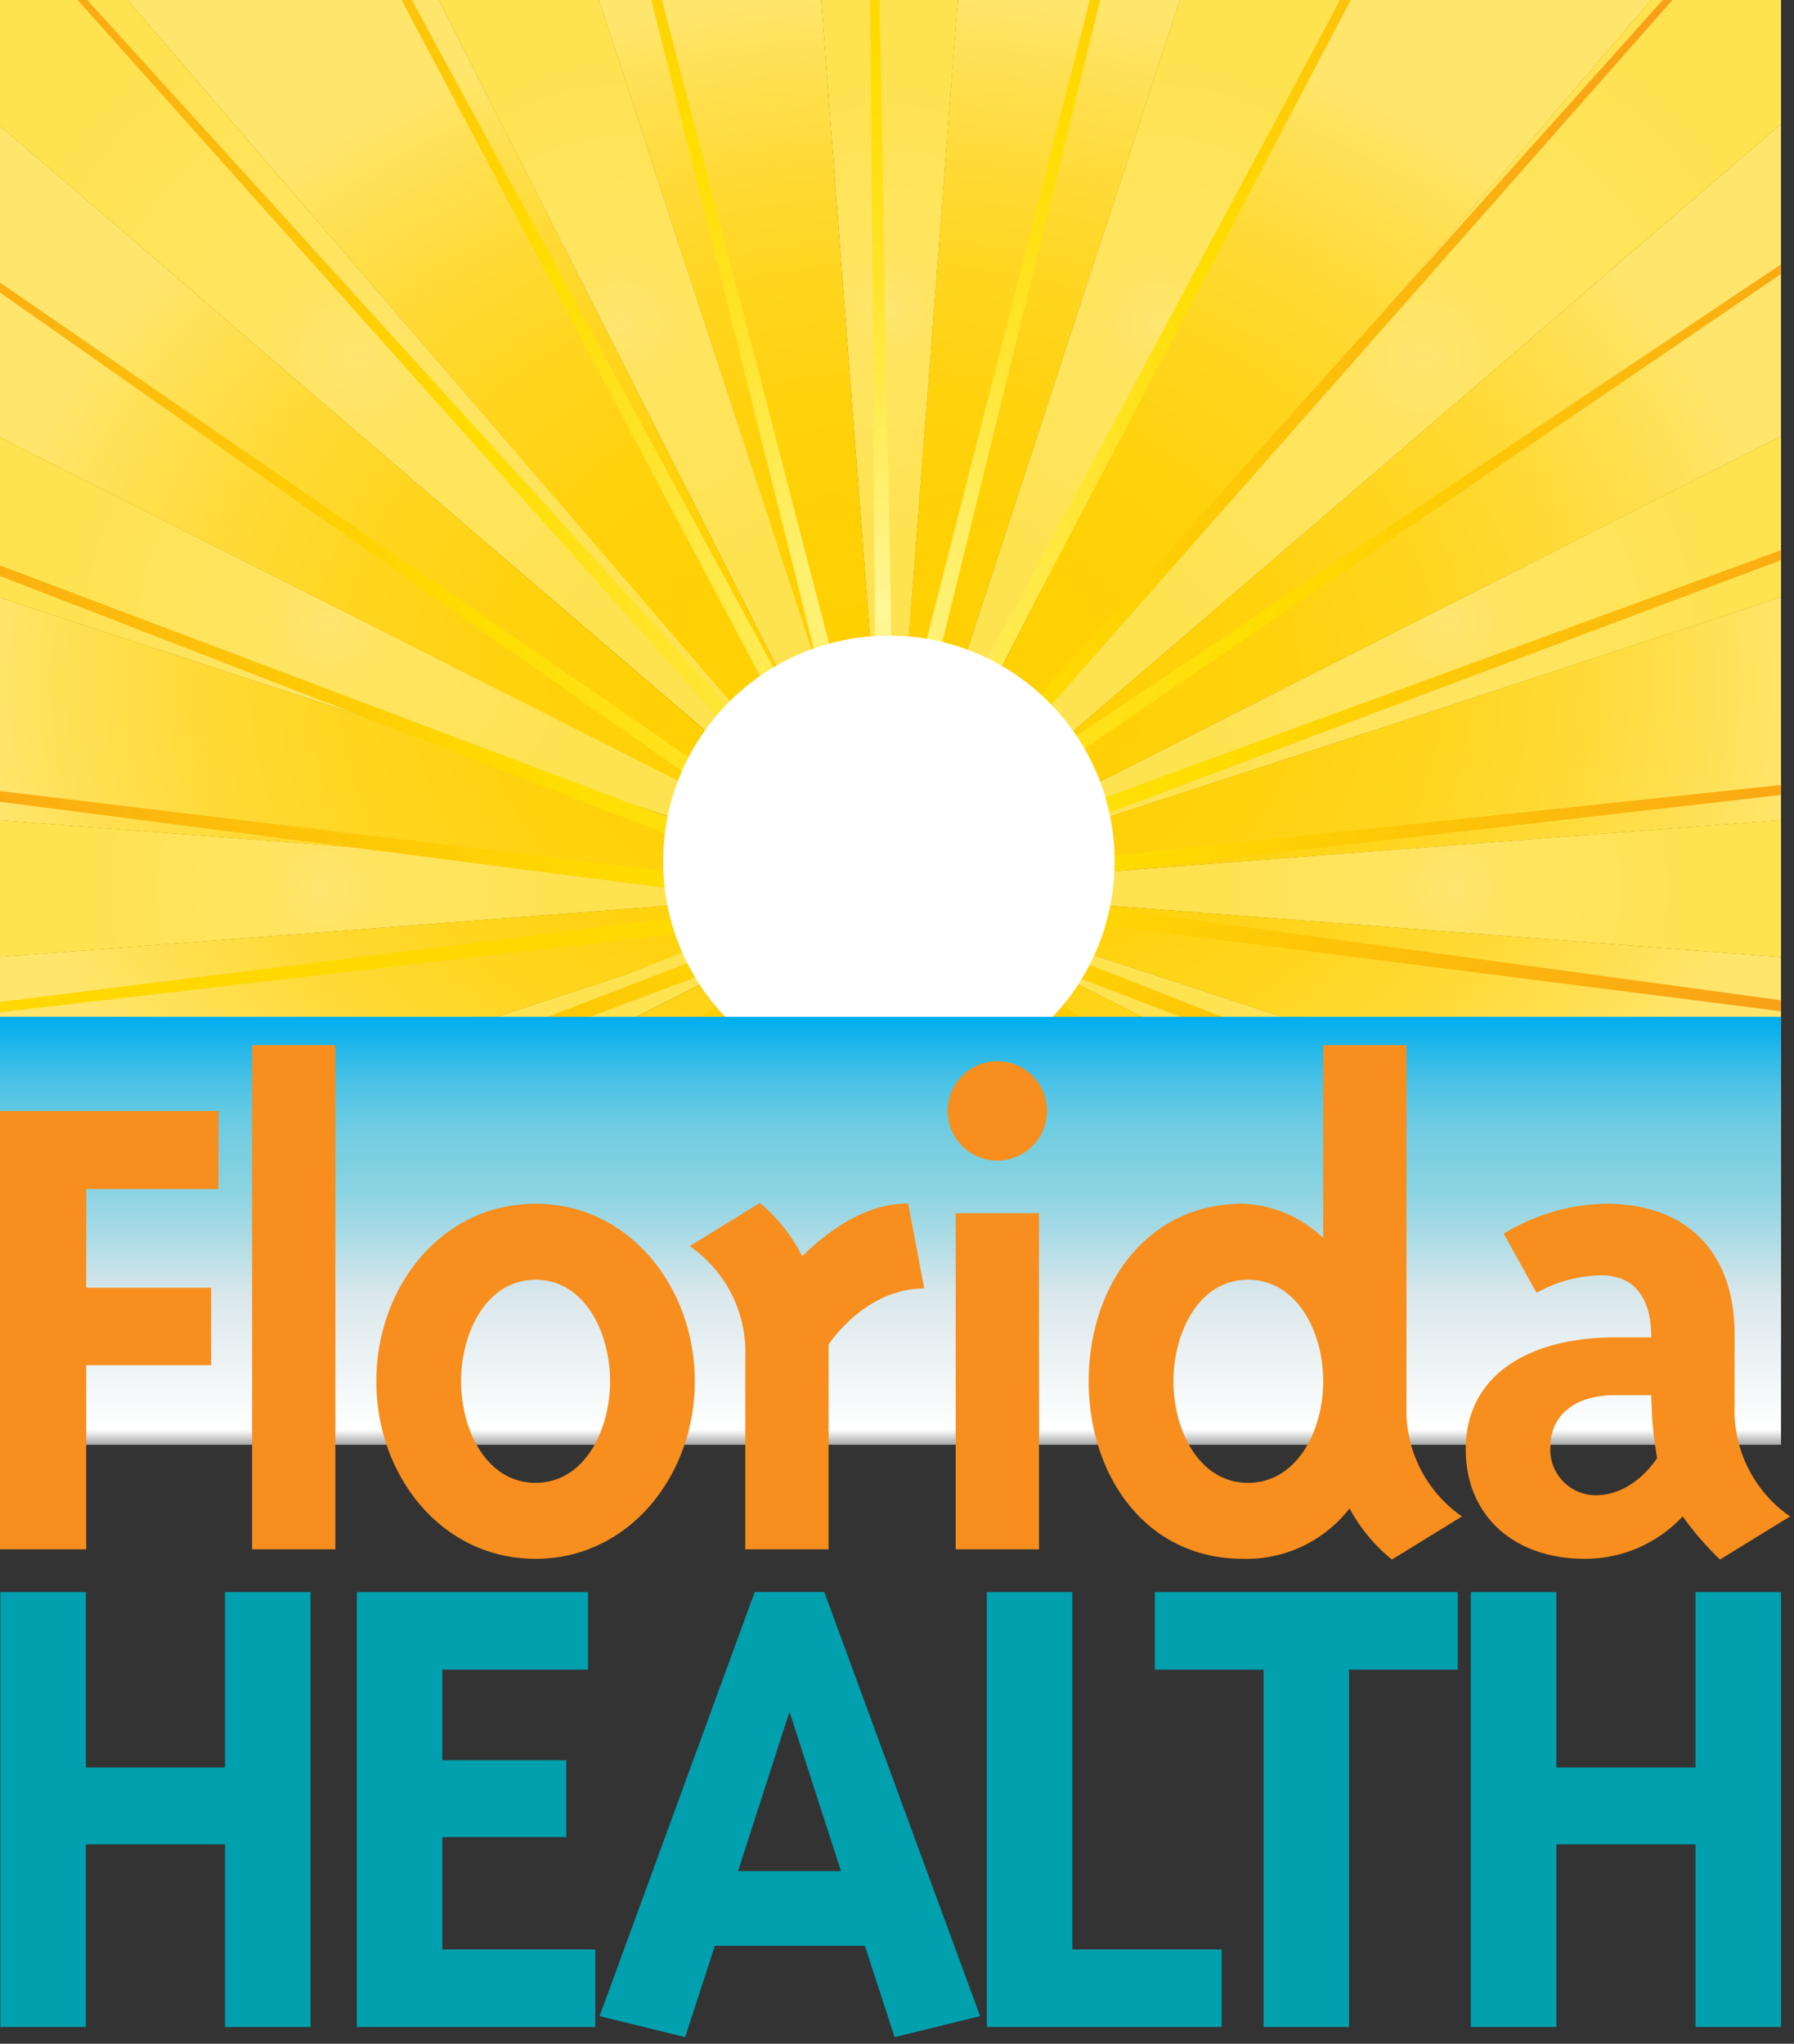
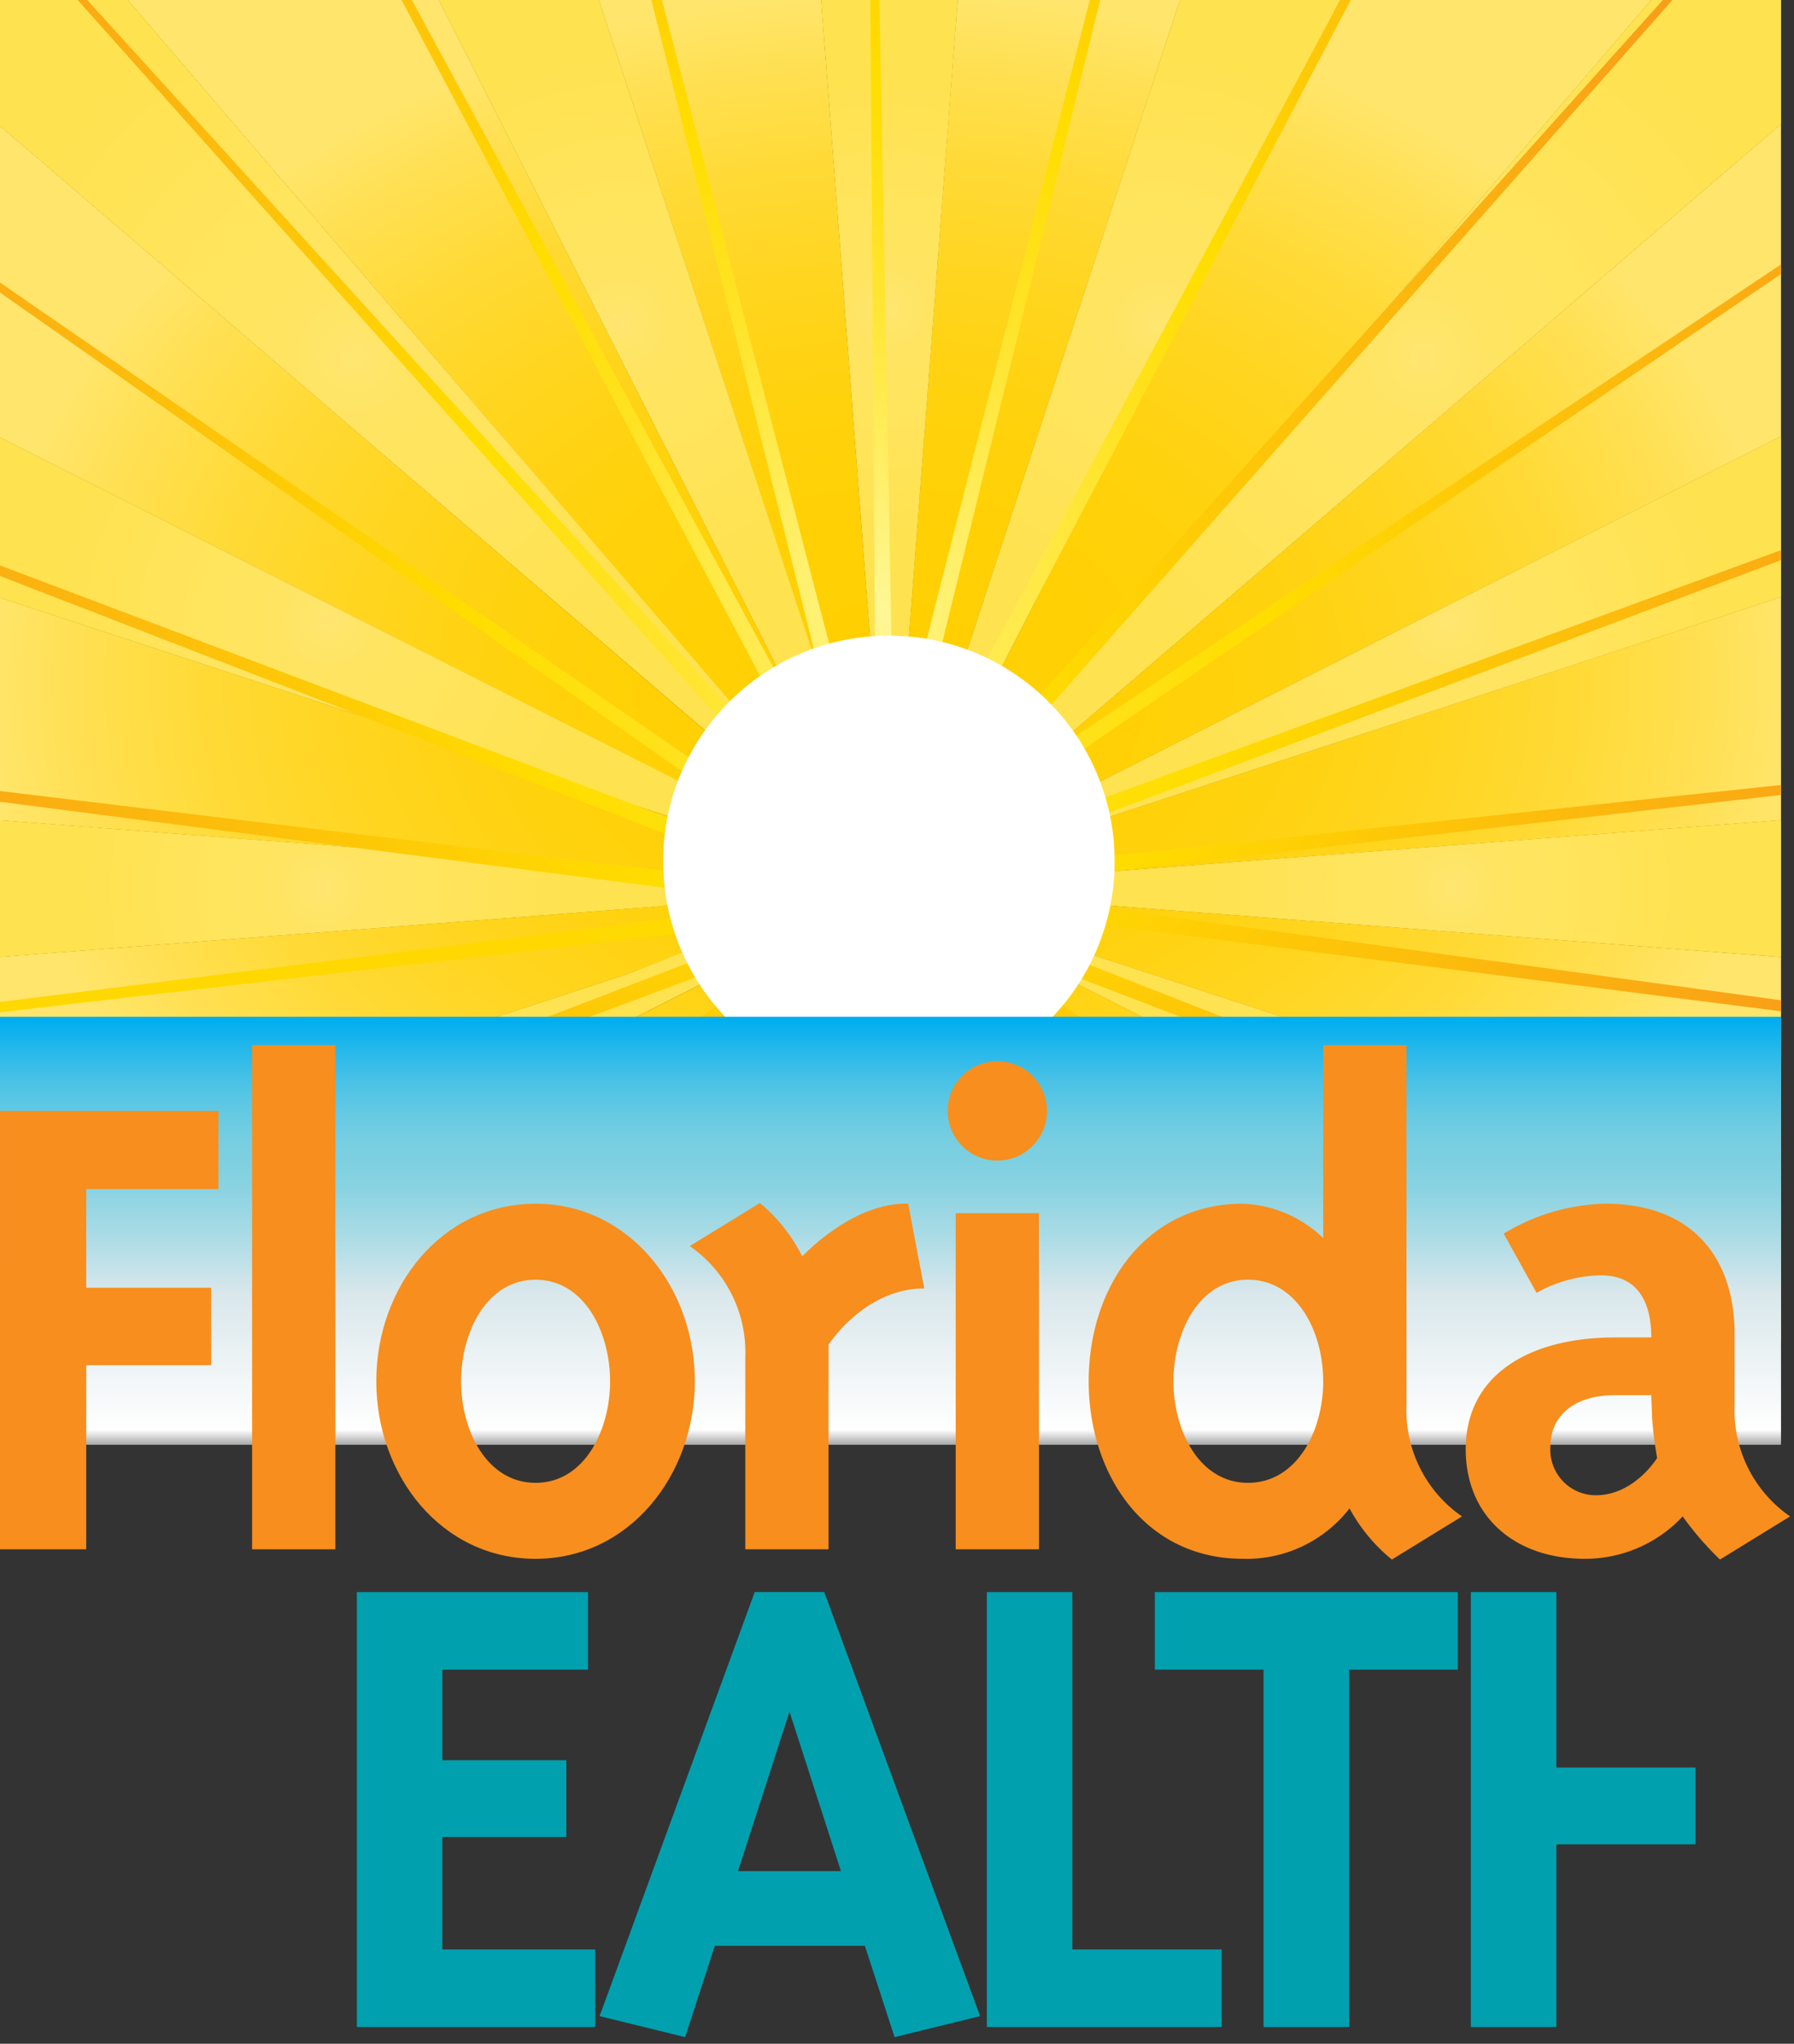
<svg xmlns="http://www.w3.org/2000/svg" xmlns:xlink="http://www.w3.org/1999/xlink" id="logo" width="151" height="172" viewBox="0 0 151 172">
  <rect x="0" y="0" width="151" height="172" fill="#333333" stroke="none" />
  <defs>
    <style>.cls-1{fill:url(#radial-gradient);}.cls-2{fill:url(#radial-gradient-2);}.cls-3{fill:url(#radial-gradient-3);}.cls-4{fill:url(#radial-gradient-4);}.cls-5{fill:url(#radial-gradient-5);}.cls-6{fill:url(#radial-gradient-6);}.cls-7{fill:url(#radial-gradient-7);}.cls-8{fill:url(#radial-gradient-8);}.cls-9{fill:url(#radial-gradient-9);}.cls-10{fill:url(#radial-gradient-10);}.cls-11{fill:url(#radial-gradient-11);}.cls-12{fill:url(#radial-gradient-12);}.cls-13{fill:url(#radial-gradient-13);}.cls-14{fill:url(#radial-gradient-14);}.cls-15{fill:url(#radial-gradient-15);}.cls-16{fill:url(#radial-gradient-16);}.cls-17{fill:url(#radial-gradient-17);}.cls-18{fill:url(#radial-gradient-18);}.cls-19{fill:url(#radial-gradient-19);}.cls-20{fill:url(#radial-gradient-20);}.cls-21{fill:url(#radial-gradient-21);}.cls-22{fill:url(#radial-gradient-22);}.cls-23{fill:url(#radial-gradient-23);}.cls-24{fill:url(#radial-gradient-24);}.cls-25{fill:url(#radial-gradient-25);}.cls-26{fill:url(#radial-gradient-26);}.cls-27{fill:url(#radial-gradient-27);}.cls-28{fill:url(#radial-gradient-28);}.cls-29{fill:url(#radial-gradient-29);}.cls-30{fill:url(#radial-gradient-30);}.cls-31{fill:url(#radial-gradient-31);}.cls-32{fill:url(#radial-gradient-32);}.cls-33{fill:url(#radial-gradient-33);}.cls-34{fill:url(#radial-gradient-34);}.cls-35{fill:url(#radial-gradient-35);}.cls-36{fill:url(#radial-gradient-36);}.cls-37{fill:url(#radial-gradient-37);}.cls-38{fill:url(#radial-gradient-38);}.cls-39{fill:url(#radial-gradient-39);}.cls-40{fill:url(#radial-gradient-40);}.cls-41{fill:url(#radial-gradient-41);}.cls-42{fill:none;}.cls-43{fill:url(#radial-gradient-42);}.cls-44{fill:url(#radial-gradient-43);}.cls-45{fill:url(#radial-gradient-44);}.cls-46{fill:url(#radial-gradient-45);}.cls-47{fill:url(#radial-gradient-46);}.cls-48{fill:url(#radial-gradient-47);}.cls-49{fill:url(#radial-gradient-48);}.cls-50{fill:url(#radial-gradient-49);}.cls-51{fill:url(#radial-gradient-50);}.cls-52{fill:url(#radial-gradient-51);}.cls-53{fill:url(#radial-gradient-52);}.cls-54{fill:url(#radial-gradient-53);}.cls-55{fill:url(#radial-gradient-54);}.cls-56{fill:url(#radial-gradient-55);}.cls-57{fill:url(#radial-gradient-56);}.cls-58{fill:url(#radial-gradient-57);}.cls-59{fill:url(#radial-gradient-58);}.cls-60{fill:url(#radial-gradient-59);}.cls-61{fill:url(#radial-gradient-60);}.cls-62{fill:url(#radial-gradient-61);}.cls-63{fill:url(#radial-gradient-62);}.cls-64{fill:url(#radial-gradient-63);}.cls-65{fill:url(#radial-gradient-64);}.cls-66{fill:url(#radial-gradient-65);}.cls-67{fill:url(#radial-gradient-66);}.cls-68{fill:url(#radial-gradient-67);}.cls-69{fill:#fff;}.cls-70{fill:url(#linear-gradient);}.cls-71{fill:#f78e1e;}.cls-72{fill:#00a0af;}</style>
    <radialGradient id="radial-gradient" cx="29.96" cy="30.628" r="30.9" gradientTransform="translate(1.024 0.051) scale(2.467 1.875)" gradientUnits="userSpaceOnUse">
      <stop offset="0" stop-color="#ffcf01" />
      <stop offset="0.239" stop-color="#ffd004" />
      <stop offset="0.426" stop-color="#ffd20e" />
      <stop offset="0.595" stop-color="#ffd51f" />
      <stop offset="0.755" stop-color="#ffda36" />
      <stop offset="0.905" stop-color="#ffe054" />
      <stop offset="1" stop-color="#ffe56b" />
    </radialGradient>
    <radialGradient id="radial-gradient-2" cx="73.982" cy="74.817" r="86.78" gradientUnits="userSpaceOnUse">
      <stop offset="0" stop-color="#fff797" />
      <stop offset="0.019" stop-color="#fff381" />
      <stop offset="0.071" stop-color="#ffea4a" />
      <stop offset="0.116" stop-color="#ffe322" />
      <stop offset="0.151" stop-color="#ffdf09" />
      <stop offset="0.173" stop-color="#fd0" />
      <stop offset="0.336" stop-color="#ffd800" />
      <stop offset="0.761" stop-color="#ffcf01" />
      <stop offset="1" stop-color="#fd0" />
    </radialGradient>
    <radialGradient id="radial-gradient-3" cx="29.765" cy="30.603" r="30.959" gradientTransform="translate(1.024 0.051) scale(2.467 1.875)" gradientUnits="userSpaceOnUse">
      <stop offset="0" stop-color="#ffcf01" />
      <stop offset="0.001" stop-color="#ffcf01" />
      <stop offset="0.464" stop-color="#ffda00" />
      <stop offset="1" stop-color="#fd0" />
    </radialGradient>
    <radialGradient id="radial-gradient-4" cx="73.979" cy="74.782" r="86.75" xlink:href="#radial-gradient-2" />
    <radialGradient id="radial-gradient-5" cx="74.997" cy="74.937" fx="164.478" fy="41.836" r="95.406" gradientTransform="translate(0 -29.975) scale(1 1.4)" gradientUnits="userSpaceOnUse">
      <stop offset="0" stop-color="#fff797" />
      <stop offset="0.077" stop-color="#fff381" />
      <stop offset="0.286" stop-color="#ffea4a" />
      <stop offset="0.466" stop-color="#ffe322" />
      <stop offset="0.609" stop-color="#ffdf09" />
      <stop offset="0.695" stop-color="#fd0" />
      <stop offset="1" stop-color="#fd0" />
    </radialGradient>
    <radialGradient id="radial-gradient-6" cx="29.967" cy="30.629" r="30.895" xlink:href="#radial-gradient-3" />
    <radialGradient id="radial-gradient-7" cx="29.967" cy="30.627" r="30.899" xlink:href="#radial-gradient-3" />
    <radialGradient id="radial-gradient-8" cx="29.967" cy="30.628" r="30.896" xlink:href="#radial-gradient-3" />
    <radialGradient id="radial-gradient-9" cx="29.967" cy="30.627" r="30.897" xlink:href="#radial-gradient-3" />
    <radialGradient id="radial-gradient-10" cx="29.967" cy="30.626" r="30.898" xlink:href="#radial-gradient-3" />
    <radialGradient id="radial-gradient-11" cx="29.967" cy="30.628" r="30.895" xlink:href="#radial-gradient-3" />
    <radialGradient id="radial-gradient-12" cx="29.966" cy="30.627" r="30.898" xlink:href="#radial-gradient-3" />
    <radialGradient id="radial-gradient-13" cx="29.967" cy="30.628" r="30.896" xlink:href="#radial-gradient-3" />
    <radialGradient id="radial-gradient-14" cx="29.967" cy="30.628" r="30.896" xlink:href="#radial-gradient-3" />
    <radialGradient id="radial-gradient-15" cx="29.967" cy="30.627" r="30.898" xlink:href="#radial-gradient-3" />
    <radialGradient id="radial-gradient-16" cx="29.967" cy="30.628" r="30.897" xlink:href="#radial-gradient-3" />
    <radialGradient id="radial-gradient-17" cx="29.967" cy="30.628" r="30.896" xlink:href="#radial-gradient-3" />
    <radialGradient id="radial-gradient-18" cx="29.967" cy="30.629" r="30.895" xlink:href="#radial-gradient-3" />
    <radialGradient id="radial-gradient-19" cx="29.967" cy="30.627" r="30.898" xlink:href="#radial-gradient-3" />
    <radialGradient id="radial-gradient-20" cx="29.967" cy="30.627" r="30.897" xlink:href="#radial-gradient-3" />
    <radialGradient id="radial-gradient-21" cx="29.967" cy="30.628" r="30.897" xlink:href="#radial-gradient-3" />
    <radialGradient id="radial-gradient-22" cx="29.967" cy="30.627" r="30.898" xlink:href="#radial-gradient-3" />
    <radialGradient id="radial-gradient-23" cx="73.994" cy="74.796" r="86.714" xlink:href="#radial-gradient-2" />
    <radialGradient id="radial-gradient-24" cx="29.92" cy="30.138" r="31.341" xlink:href="#radial-gradient-3" />
    <radialGradient id="radial-gradient-25" cx="27.183" cy="74.781" r="20.981" gradientUnits="userSpaceOnUse">
      <stop offset="0" stop-color="#ffe672" />
      <stop offset="0.072" stop-color="#ffe569" />
      <stop offset="0.207" stop-color="#ffe461" />
      <stop offset="0.411" stop-color="#ffe45e" />
      <stop offset="1" stop-color="#ffe24f" />
    </radialGradient>
    <radialGradient id="radial-gradient-26" cx="52.21" cy="27.204" r="23.495" xlink:href="#radial-gradient-25" />
    <radialGradient id="radial-gradient-27" cx="122.365" cy="74.78" r="21.132" xlink:href="#radial-gradient-25" />
    <radialGradient id="radial-gradient-28" cx="74.863" cy="103.864" r="9.24" xlink:href="#radial-gradient-25" />
    <radialGradient id="radial-gradient-29" cx="74.863" cy="25.939" r="20.035" xlink:href="#radial-gradient-25" />
    <radialGradient id="radial-gradient-30" cx="88.014" cy="103.077" r="11.076" xlink:href="#radial-gradient-25" />
    <radialGradient id="radial-gradient-31" cx="97.535" cy="27.233" r="23.501" xlink:href="#radial-gradient-25" />
    <radialGradient id="radial-gradient-32" cx="27.654" cy="52.285" r="23.932" xlink:href="#radial-gradient-25" />
    <radialGradient id="radial-gradient-33" cx="44.943" cy="101.314" r="17.087" xlink:href="#radial-gradient-25" />
    <radialGradient id="radial-gradient-34" cx="29.845" cy="29.916" r="31.752" xlink:href="#radial-gradient-25" />
    <radialGradient id="radial-gradient-35" cx="121.968" cy="52.333" r="24.019" xlink:href="#radial-gradient-25" />
    <radialGradient id="radial-gradient-36" cx="28.561" cy="96.912" r="24.616" xlink:href="#radial-gradient-25" />
    <radialGradient id="radial-gradient-37" cx="61.692" cy="103.158" r="11.02" xlink:href="#radial-gradient-25" />
    <radialGradient id="radial-gradient-38" cx="121.035" cy="97.004" r="24.675" xlink:href="#radial-gradient-25" />
    <radialGradient id="radial-gradient-39" cx="119.809" cy="29.959" r="31.811" xlink:href="#radial-gradient-25" />
    <radialGradient id="radial-gradient-40" cx="104.682" cy="101.199" r="17.195" xlink:href="#radial-gradient-25" />
    <radialGradient id="radial-gradient-41" cx="104.683" cy="101.203" r="17.188" xlink:href="#radial-gradient-25" />
    <radialGradient id="radial-gradient-42" cx="74.75" cy="43.47" r="111.569" gradientTransform="translate(1.756 -0.268) scale(1.099 1.062)" gradientUnits="userSpaceOnUse">
      <stop offset="0" stop-color="#fff797" />
      <stop offset="0.021" stop-color="#fff58c" />
      <stop offset="0.141" stop-color="#ffeb50" />
      <stop offset="0.242" stop-color="#ffe325" />
      <stop offset="0.321" stop-color="#ffdf0a" />
      <stop offset="0.368" stop-color="#fd0" />
      <stop offset="0.462" stop-color="#fecf05" />
      <stop offset="0.821" stop-color="#f9a017" />
      <stop offset="1" stop-color="#f78e1e" />
    </radialGradient>
    <radialGradient id="radial-gradient-43" cx="72.502" cy="44.002" r="109.6" gradientTransform="translate(-20.341 -5.792) scale(1.116 1.093)" xlink:href="#radial-gradient-42" />
    <radialGradient id="radial-gradient-44" cx="73.981" cy="47.009" r="98.139" gradientTransform="translate(-14.158 -34.605) scale(1.158 1.275)" xlink:href="#radial-gradient-42" />
    <radialGradient id="radial-gradient-45" cx="75.557" cy="42.429" r="110.311" gradientTransform="translate(1.96 -9.218) scale(1.119 1.149)" xlink:href="#radial-gradient-42" />
    <radialGradient id="radial-gradient-46" cx="73.45" cy="43.343" r="107.467" gradientTransform="translate(-17.142 -18.771) scale(1.114 1.143)" xlink:href="#radial-gradient-42" />
    <radialGradient id="radial-gradient-47" cx="72.447" cy="42.084" r="110.304" gradientTransform="translate(-19.35 -18.029) scale(1.112 1.207)" xlink:href="#radial-gradient-42" />
    <radialGradient id="radial-gradient-48" cx="74.061" cy="40.548" r="110.314" gradientTransform="translate(-14.75 -31.274) scale(1.244 1.248)" xlink:href="#radial-gradient-42" />
    <radialGradient id="radial-gradient-49" cx="74.49" cy="43.723" r="110.299" gradientTransform="translate(-2.825 1.771) scale(1.115 1.092)" xlink:href="#radial-gradient-42" />
    <radialGradient id="radial-gradient-50" cx="74.557" cy="43.704" r="110.301" gradientTransform="translate(-8.043 2.413) scale(1.15 1.111)" xlink:href="#radial-gradient-42" />
    <radialGradient id="radial-gradient-51" cx="74.893" cy="40.913" r="110.301" gradientTransform="translate(-11.034 -25.109) scale(1.228 1.199)" xlink:href="#radial-gradient-42" />
    <radialGradient id="radial-gradient-52" cx="75.679" cy="41.405" r="110.292" gradientTransform="translate(-0.591 -13.821) scale(1.121 1.111)" xlink:href="#radial-gradient-42" />
    <radialGradient id="radial-gradient-53" cx="72.534" cy="43.417" r="110.298" gradientTransform="translate(-16.921 -0.863) scale(1.098 1.074)" xlink:href="#radial-gradient-42" />
    <radialGradient id="radial-gradient-54" cx="73.812" cy="43.501" r="110.324" gradientTransform="translate(-13.656 2.776) scale(1.133 1.116)" xlink:href="#radial-gradient-42" />
    <radialGradient id="radial-gradient-55" cx="73.709" cy="44.503" r="103.513" gradientTransform="translate(-0.104 -34.777) scale(1 1.272)" xlink:href="#radial-gradient-42" />
    <radialGradient id="radial-gradient-56" cx="74.241" cy="43.745" r="111.472" gradientTransform="translate(-0.104 2.307) scale(1 1.123)" xlink:href="#radial-gradient-42" />
    <radialGradient id="radial-gradient-57" cx="73.324" cy="40.682" r="110.294" gradientTransform="translate(-16.537 -27.093) scale(1.16 1.216)" xlink:href="#radial-gradient-42" />
    <radialGradient id="radial-gradient-58" cx="73.241" cy="43.485" r="110.947" gradientTransform="translate(-14.605 2.169) scale(1.115 1.104)" xlink:href="#radial-gradient-42" />
    <radialGradient id="radial-gradient-59" cx="75.706" cy="43.377" r="110.305" gradientTransform="translate(1.487 -5.023) scale(1.109 1.118)" xlink:href="#radial-gradient-42" />
    <radialGradient id="radial-gradient-60" cx="75.815" cy="37.261" r="117.524" gradientTransform="translate(-5.699 -17.615) scale(1.175 1.141)" xlink:href="#radial-gradient-42" />
    <radialGradient id="radial-gradient-61" cx="75.025" cy="43.439" r="110.301" gradientTransform="translate(0.529 1.41) scale(1.089 1.071)" xlink:href="#radial-gradient-42" />
    <radialGradient id="radial-gradient-62" cx="1248.004" cy="-1700.389" r="5396.884" gradientTransform="translate(1.857 -8.586) scale(1.111 1.101)" xlink:href="#radial-gradient-42" />
    <radialGradient id="radial-gradient-63" cx="72.358" cy="43.433" r="109.796" gradientTransform="translate(-18.73 -4.117) scale(1.111 1.095)" xlink:href="#radial-gradient-42" />
    <radialGradient id="radial-gradient-64" cx="75.817" cy="41.56" r="111.321" gradientTransform="translate(1.268 -12.105) scale(1.106 1.105)" xlink:href="#radial-gradient-42" />
    <radialGradient id="radial-gradient-65" cx="72.641" cy="41.441" r="110.297" gradientTransform="translate(-17.06 -12.953) scale(1.098 1.12)" xlink:href="#radial-gradient-42" />
    <radialGradient id="radial-gradient-66" cx="38.455" cy="70.033" r="148.891" gradientTransform="translate(-13.277 0.944) scale(1.086 1.07)" xlink:href="#radial-gradient-42" />
    <radialGradient id="radial-gradient-67" cx="71.958" cy="41.227" r="110.92" gradientTransform="translate(-17.661 -22.52) scale(1.143 1.177)" xlink:href="#radial-gradient-42" />
    <linearGradient id="linear-gradient" x1="74.098" y1="124.137" x2="74.098" y2="85.888" gradientUnits="userSpaceOnUse">
      <stop offset="0.02" stop-color="#f4f8f9" stop-opacity="0" />
      <stop offset="0.1" stop-color="#fff" />
      <stop offset="0.189" stop-color="#f4f8f9" />
      <stop offset="0.4" stop-color="#d9e7eb" />
      <stop offset="0.518" stop-color="#addce6" />
      <stop offset="0.627" stop-color="#8bd3e2" />
      <stop offset="0.686" stop-color="#7ed0e0" />
      <stop offset="0.732" stop-color="#78cee1" />
      <stop offset="0.793" stop-color="#66cae3" />
      <stop offset="0.865" stop-color="#4ac2e6" />
      <stop offset="0.943" stop-color="#22b7eb" />
      <stop offset="1" stop-color="#00aeef" />
    </linearGradient>
  </defs>
  <title>fl health_clr_web</title>
  <path class="cls-1" d="M130.921,103.209l-40.516-20.541c.256-.391.505-.789.731-1.201.137-.25.251-.512.377-.768.067-.139.135-.275.199-.414l42.891,14.033,15.304,5.009V80.539l-12.374-.947-44.466-3.406a18.749,18.749,0,0,0,.329-2.832l44.137-3.383,12.374-.949V50.237l-15.304,5.006L93.09,68.826c-.075-.381-.174-.754-.271-1.127-.07-.274-.128-.553-.21-.82-.098-.318-.222-.621-.336-.932l38.648-19.592,18.985-9.624V10.433l-27.327,23.438-32.481,27.856a19.003,19.003,0,0,0-1.982-2.408c-.057-.057-.105-.121-.162-.178l13.372-15.227,14.45-16.848,6.602-7.699L138.993-.006h-26.207l-9.496,18.731-2.265,4.467-16.771,33.082c-.104-.063-.206-.129-.312-.189q-.36-.207-.731-.398a18.817,18.817,0,0,0-1.839-.822l13.029-39.822L99.325-.006H80.603l-.93,12.119-3.186,41.573c-.621-.061-1.25-.095-1.887-.095-.118,0-.232.016-.351.018-.28.005-.557.024-.835.042-.059.004-.12.004-.18.009l-3.185-41.547L69.123-.006H50.402l4.924,15.049,12.973,39.651a18.691,18.691,0,0,0-2.95,1.337L46.437,18.724,36.941-.006H10.734l23.218,27.071,27.413,31.966c-.112.109-.216.229-.325.34-.197.205-.384.416-.571.629q-.615.697-1.159,1.453L27.148,33.87-.016,10.572v26.24l18.822,9.542,38.206,19.368q-.314.823-.553,1.68c-.076.277-.15.553-.214.832-.033.145-.078.285-.107.428L15.124,55.243l-15.14-4.953V69.035l12.21.936,43.61,3.342a18.861,18.861,0,0,0,.329,2.852l-1.225.154-42.714,3.273-12.21.935v18.745l15.14-4.954,37.609-12.307,4.717-1.811c.035.078.075.154.112.233.086.183.172.369.265.549a18.778,18.778,0,0,0,1.094,1.891l-40.115,20.336-18.822,9.541v.244h30.311l31.36-26.896c.231.219.466.438.708.643.221.189.448.371.677.549.221.172.445.342.675.504l-21.614,25.201h13.381l11.767-23.209a19.447,19.447,0,0,0,2.172.75c.091.025.184.045.274.068l-5.667,22.391h7.871l1.501-21.781c.225.012,2.225.024,2.729-.016l1.671,21.797h9.558l-7.366-22.514c.509-.152,1.004-.33,1.494-.523.269-.107.536-.215.801-.334l4.604,8.867,7.353,14.504H107.626l-21.819-25.439c.042-.031.085-.064.127-.096a18.849,18.849,0,0,0,1.868-1.592l31.63,27.127h30.475v-.16ZM112.91.072h.004l-.083.157Z" />
  <polygon class="cls-2" points="112.91 0.072 112.831 0.229 112.914 0.072 112.91 0.072" />
  <polygon class="cls-3" points="112.91 0.072 112.831 0.229 112.914 0.072 112.91 0.072" />
  <path class="cls-4" d="M86.729,98.022l-4.41-8.701c-.029.013-.058.028-.087.041Z" />
  <path class="cls-5" d="M86.729,98.022l-4.41-8.701c-.029.013-.058.028-.087.041Z" />
  <path class="cls-6" d="M86.729,98.022l-4.41-8.701c-.029.013-.058.028-.087.041Z" />
  <path class="cls-7" d="M54.909,76.318l1.225-.154a18.861,18.861,0,0,1-.329-2.852l-43.61-3.342-12.21-.936V80.527l12.21-.935Z" />
  <path class="cls-8" d="M65.349,56.03a18.691,18.691,0,0,1,2.95-1.337l-12.973-39.651L50.402-.006H36.941L46.437,18.724Z" />
  <path class="cls-9" d="M93.395,73.353a18.749,18.749,0,0,1-.329,2.832l44.466,3.406,12.374.947V69.021l-12.374.949Z" />
  <path class="cls-10" d="M73.399,91.212l-1.501,21.781h5.901l-1.671-21.797C75.624,91.236,73.624,91.224,73.399,91.212Z" />
  <path class="cls-11" d="M73.236,53.659c.059-.005.121-.005.18-.009.278-.018.555-.037.835-.042.118-.002.232-.018.351-.018.637,0,1.266.034,1.887.095l3.186-41.573.93-12.119H69.123l.929,12.119Z" />
  <path class="cls-12" d="M82.286,89.623c-.265.119-.531.227-.801.334-.49.193-.985.371-1.494.523l7.366,22.514h6.886l-7.353-14.504Z" />
  <path class="cls-13" d="M81.372,54.864a18.817,18.817,0,0,1,1.839.822q.372.19.731.398c.106.06.208.126.312.189l16.771-33.082,2.265-4.467,9.496-18.731h-13.461L94.401,15.043Z" />
  <path class="cls-14" d="M56.139,68.662c.029-.143.074-.283.107-.428.064-.279.138-.555.214-.832q.238-.855.553-1.68l-38.206-19.368-18.822-9.542v13.478l15.14,4.953Z" />
  <path class="cls-15" d="M63.041,87.289c-.229-.178-.456-.359-.677-.549-.242-.205-.477-.424-.708-.643l-31.36,26.896h11.806l21.614-25.201C63.486,87.63,63.262,87.461,63.041,87.289Z" />
  <path class="cls-16" d="M59.311,61.453q.544-.756,1.159-1.453c.186-.213.374-.424.571-.629.109-.111.213-.23.325-.34l-27.413-31.966L10.734-.006H-.016V10.572l27.164,23.298Z" />
  <path class="cls-17" d="M92.272,65.947c.114.311.238.613.336.932.082.268.14.547.21.82.098.373.196.746.271,1.127l41.513-13.582,15.304-5.006V36.73l-18.985,9.624Z" />
  <path class="cls-18" d="M58.921,82.873a18.778,18.778,0,0,1-1.094-1.891c-.093-.18-.178-.365-.265-.549-.037-.078-.077-.154-.112-.233l-4.717,1.811L15.124,94.318l-15.14,4.954v13.478l18.822-9.541Z" />
  <path class="cls-19" d="M69.421,90.535a19.447,19.447,0,0,1-2.172-.75l-11.767,23.209h8.545l5.667-22.391C69.604,90.58,69.512,90.56,69.421,90.535Z" />
  <path class="cls-20" d="M91.712,80.285c-.064.139-.132.275-.199.414-.126.256-.24.518-.377.768-.226.412-.475.81-.731,1.201l40.516,20.541,18.985,9.625V99.327l-15.304-5.009Z" />
  <path class="cls-21" d="M115.775,27.066l-14.45,16.848-13.372,15.227c.057.057.105.121.162.178a19.003,19.003,0,0,1,1.982,2.408l32.481-27.856,27.327-23.438V-.006h-10.913L122.377,19.367Z" />
  <path class="cls-22" d="M85.934,87.459c-.042.031-.085.065-.127.096l21.819,25.439h.046l-.102-.119.106.119h11.756l-31.63-27.127A18.849,18.849,0,0,1,85.934,87.459Z" />
  <polygon class="cls-23" points="107.672 112.994 107.676 112.994 107.569 112.875 107.672 112.994" />
  <polygon class="cls-24" points="107.672 112.994 107.676 112.994 107.569 112.875 107.672 112.994" />
  <path class="cls-25" d="M54.909,76.318l1.384-.154a18.861,18.861,0,0,1-.329-2.852l-43.77-3.342-12.21-.936V80.527l12.21-.935Z" />
  <path class="cls-26" d="M65.444,56.222a18.691,18.691,0,0,1,2.95-1.337l-13.069-39.843L50.402-.006H36.941L46.437,18.724Z" />
  <path class="cls-27" d="M93.395,73.353a18.749,18.749,0,0,1-.329,2.832l44.466,3.406,12.374.947V69.021l-12.374.949Z" />
  <path class="cls-28" d="M73.399,91.212l-1.501,21.781h5.901l-1.671-21.797C75.624,91.236,73.624,91.224,73.399,91.212Z" />
  <path class="cls-29" d="M73.236,53.659c.059-.005.121-.005.18-.009.278-.018.555-.037.835-.042.118-.002.232-.018.351-.018.637,0,1.266.034,1.887.095l3.186-41.573.93-12.119H69.123l.929,12.119Z" />
  <path class="cls-30" d="M82.286,89.623c-.265.119-.531.227-.801.334-.49.193-.985.371-1.494.523l7.366,22.514h6.886l-7.353-14.504Z" />
  <path class="cls-31" d="M81.372,54.864a18.817,18.817,0,0,1,1.839.822q.372.19.731.398c.106.06.208.126.312.189l16.771-33.082,2.265-4.467,9.496-18.731h-13.461L94.401,15.043Z" />
  <path class="cls-32" d="M56.363,68.726c.029-.143.074-.283.107-.428.064-.279.138-.555.214-.832q.238-.856.553-1.68L18.807,46.355l-18.822-9.542v13.478l15.14,4.953Z" />
  <path class="cls-33" d="M63.041,87.289c-.229-.178-.456-.359-.677-.549-.242-.205-.477-.424-.708-.643l-31.36,26.896h11.806l21.614-25.201C63.486,87.63,63.262,87.461,63.041,87.289Z" />
  <path class="cls-34" d="M59.566,61.645q.544-.756,1.159-1.453c.186-.213.374-.424.571-.629.109-.111.213-.23.325-.34l-27.668-32.158L10.734-.006H-.016V10.572l27.164,23.298Z" />
  <path class="cls-35" d="M92.272,65.947c.114.311.238.613.336.932.082.268.14.547.21.82.098.373.196.746.271,1.127l41.513-13.582,15.304-5.006V36.73l-18.985,9.624Z" />
  <path class="cls-36" d="M59.049,82.777a18.761,18.761,0,0,1-1.094-1.891c-.093-.18-.178-.365-.265-.549-.037-.078-.077-.154-.112-.232l-4.844,1.906L15.124,94.318l-15.14,4.954v13.478l18.822-9.541Z" />
  <path class="cls-37" d="M69.421,90.535a19.447,19.447,0,0,1-2.172-.75l-11.767,23.209h8.545l5.667-22.391C69.604,90.58,69.512,90.56,69.421,90.535Z" />
  <path class="cls-38" d="M91.712,80.285c-.064.139-.132.275-.199.414-.126.256-.24.518-.377.768-.226.412-.475.81-.731,1.201l40.516,20.541,18.985,9.625V99.327l-15.304-5.009Z" />
  <path class="cls-39" d="M115.775,27.066l-14.45,16.848-13.372,15.227c.057.057.105.121.162.178a19.003,19.003,0,0,1,1.982,2.408l32.481-27.856,27.327-23.438V-.006h-10.913L122.377,19.367Z" />
  <path class="cls-40" d="M85.934,87.459c-.042.031-.085.065-.127.096l21.819,25.439h.046l-.102-.119.106.119h11.756l-31.63-27.127A18.849,18.849,0,0,1,85.934,87.459Z" />
  <polygon class="cls-41" points="107.672 112.994 107.676 112.994 107.569 112.875 107.672 112.994" />
  <path class="cls-42" d="M91.437,77.677c.114-.476.242-.947.338-1.434l58.131,7.94V66.901L91.984,73.527c0-.034.003-.065.003-.097,0-.415-.044-.816-.061-1.23l57.98-6.138V47.141l-58.147,21.839c-.113-.427-.205-.861-.336-1.284l58.482-21.395V23.06l-60.209,41.012c-.219-.37-.449-.737-.684-1.099l60.893-40.722V-.006h-9.137l-53.552,60.761c-.303-.302-.637-.576-.955-.863l53.704-59.898H113.693L83.329,57.843q-.577-.329-1.172-.63L112.807-.006H92.602L78.82,56.061c-.44-.109-.868-.241-1.312-.332L91.728-.006H55.712l14.546,55.983c-.444.124-.882.268-1.316.412L54.823-.006H34.663l31.183,57.565c-.384.23-.778.442-1.152.685l-30.896-58.25H7.338l54.916,60.473c-.305.313-.598.641-.89.966L6.531-.006H-.016V23.768l59.467,40.993c-.222.379-.43.762-.634,1.148L-.016,24.605v22.976l57.847,21.831c-.123.439-.238.88-.34,1.331L-.016,48.468v18.103l57.564,6.925c-.01.333-.047.659-.047.998,0,.141.019.279.02.42l-57.537-7.44v16.849l57.495-7.169c.007.029.009.064.014.093.086.42.218.824.321,1.236l-57.83,6.708v8.554h24.825l34.35-13.185c.057.123.45.951.595,1.235l-31.949,11.949h19.347l14.176-9.785c.28.369.546.749.844,1.103l-12.812,8.683h8.659l5.814-6.768c.37.309.752.603,1.137.894l-5.09,5.874h4.158l2.59-4.868c.448.237.918.436,1.378.649l-2.292,4.219h3.271l1.007-3.99c.338.091.676.178,1.018.261l-.936,3.729h2.954l-.013-3.535c.093.01.188.012.28.021.322.018.642.052.967.062l-.013,3.452h3.976l-.877-3.735c.474-.079.956-.134,1.429-.234l.894,3.97h3.581l-1.983-3.918c.449-.188.892-.378,1.333-.582l2.194,4.5h4.853l-5.019-5.779c.318-.227.615-.477.924-.713.07-.057.14-.106.207-.161l5.678,6.653h8.67l-12.612-8.858c.31-.351.635-.688.928-1.05l13.843,9.908h18.517L89.944,81.975c.214-.398.394-.821.591-1.231l33.189,13h26.182v-8.637Z" />
  <path class="cls-43" d="M59.451,64.76-.016,23.768v.837l58.833,41.304C59.021,65.522,59.229,65.139,59.451,64.76Z" />
  <path class="cls-44" d="M91.984,73.527l57.922-6.626v-.838l-57.98,6.138C91.943,72.614,91.984,73.493,91.984,73.527Z" />
  <path class="cls-45" d="M77.346,90.008l.877,3.735H79.668l-.894-3.97C78.302,89.875,77.819,89.929,77.346,90.008Z" />
  <path class="cls-46" d="M57.548,73.496l-57.564-6.925v.902l57.537,7.44C57.52,74.773,57.538,73.829,57.548,73.496Z" />
  <path class="cls-47" d="M87.493,84.885l12.612,8.858h2.158l-13.843-9.908C88.128,84.198,87.804,84.535,87.493,84.885Z" />
  <path class="cls-48" d="M91.437,77.677l58.469,7.43v-.923l-58.131-7.94C91.68,76.73,91.552,77.202,91.437,77.677Z" />
  <path class="cls-49" d="M69.99,89.754l-1.007,3.99h1.088l.936-3.729C70.666,89.931,70.328,89.844,69.99,89.754Z" />
  <path class="cls-50" d="M65.846,57.559,34.663-.006h-.866l30.896,58.25C65.068,58.001,65.462,57.789,65.846,57.559Z" />
  <path class="cls-51" d="M70.258,55.977,55.712-.006h-.889l14.118,56.396C69.376,56.245,69.813,56.101,70.258,55.977Z" />
  <path class="cls-52" d="M66.627,88.876l-2.59,4.868h1.676l2.292-4.219C67.545,89.311,67.075,89.113,66.627,88.876Z" />
  <path class="cls-53" d="M61.328,83.959l-14.176,9.785h2.208l12.812-8.683C61.874,84.708,61.608,84.328,61.328,83.959Z" />
  <path class="cls-54" d="M89.697,64.072l60.209-41.012v-.808l-60.893,40.722C89.248,63.335,89.478,63.702,89.697,64.072Z" />
  <path class="cls-55" d="M78.82,56.061,92.602-.006h-.874L77.508,55.729C77.952,55.82,78.38,55.952,78.82,56.061Z" />
  <path class="cls-56" d="M73.293,90.229c-.093-.009-.188-.011-.28-.021l.013,3.535h1.222l.013-3.452C73.935,90.281,73.615,90.248,73.293,90.229Z" />
  <path class="cls-57" d="M75.066,55.288,74.02-.006H73.253l.409,55.294C74.06,55.26,74.665,55.296,75.066,55.288Z" />
  <path class="cls-58" d="M81.266,89.826l1.983,3.918h1.544l-2.194-4.5C82.158,89.448,81.715,89.638,81.266,89.826Z" />
  <path class="cls-59" d="M83.329,57.843,113.693-.006h-.887L82.157,57.212Q82.753,57.514,83.329,57.843Z" />
  <path class="cls-60" d="M57.831,69.413-.016,47.581v.887l57.506,22.276C57.593,70.293,57.708,69.851,57.831,69.413Z" />
  <path class="cls-61" d="M63.832,86.976l-5.814,6.768h1.861l5.09-5.874C64.583,87.579,64.201,87.285,63.832,86.976Z" />
  <path class="cls-62" d="M62.253,60.466,7.338-.006h-.807l54.832,61.438C61.655,61.107,61.949,60.78,62.253,60.466Z" />
  <path class="cls-63" d="M57.479,77.153l-57.495,7.169v.868l57.83-6.708C57.711,78.07,57.486,77.182,57.479,77.153Z" />
  <path class="cls-64" d="M91.76,68.98l58.147-21.839v-.841l-58.482,21.395C91.555,68.119,91.646,68.553,91.76,68.98Z" />
  <path class="cls-65" d="M59.159,80.559l-34.35,13.185h2.996l31.949-11.949C59.608,81.51,59.216,80.682,59.159,80.559Z" />
  <path class="cls-66" d="M89.944,81.975l30.836,11.769h2.944l-33.189-13C90.339,81.154,90.158,81.577,89.944,81.975Z" />
  <path class="cls-67" d="M87.218,60.754l53.552-60.761h-.803L86.263,59.891C86.581,60.178,86.915,60.453,87.218,60.754Z" />
  <path class="cls-68" d="M85.551,87.252c-.309.236-.606.486-.924.713l5.019,5.779h1.79l-5.678-6.653C85.69,87.145,85.621,87.195,85.551,87.252Z" />
  <circle class="cls-69" cx="74.818" cy="72.494" r="19" />
  <rect class="cls-70" x="-1.71" y="85.568" width="151.617" height="36.022" />
  <path class="cls-71" d="M7.257,100.071v8.302H17.773v6.519H7.257v15.496H.001V93.492H18.387v6.579Z" />
  <path class="cls-71" d="M21.218,130.388V87.958H28.228v42.43Z" />
  <path class="cls-71" d="M45.078,131.188c-7.933,0-13.405-7.011-13.405-14.943s5.473-14.942,13.405-14.942c7.871,0,13.406,7.01,13.406,14.942S52.949,131.188,45.078,131.188Zm0-23.49c-4.12,0-6.272,4.427-6.272,8.547s2.152,8.548,6.272,8.548,6.272-4.428,6.272-8.548S49.198,107.697,45.078,107.697Z" />
  <path class="cls-71" d="M69.74,113.17v17.218H62.73V114.215a10.852,10.852,0,0,0-4.674-9.347l5.903-3.628a14.045,14.045,0,0,1,3.566,4.489c.678-.677,4.551-4.551,8.916-4.428l1.353,7.133C73.244,108.435,70.293,112.309,69.74,113.17Z" />
  <path class="cls-71" d="M83.945,97.674A4.182,4.182,0,1,1,88.127,93.492,4.186,4.186,0,0,1,83.945,97.674Zm-3.504,32.714V102.101h7.01v28.287Z" />
  <path class="cls-71" d="M117.154,131.249a14.341,14.341,0,0,1-3.566-4.305,10.954,10.954,0,0,1-8.979,4.243c-8.18,0-12.975-7.011-12.975-14.943s4.795-14.942,12.975-14.942a10.318,10.318,0,0,1,6.764,2.89V87.958h7.01v30.315a10.853,10.853,0,0,0,4.674,9.347Zm-12.115-23.552c-4.119,0-6.271,4.427-6.271,8.547s2.152,8.548,6.271,8.548c4.121,0,6.334-4.366,6.334-8.548S109.16,107.697,105.039,107.697Z" />
  <path class="cls-71" d="M144.768,131.249a26.527,26.527,0,0,1-3.137-3.629,11.236,11.236,0,0,1-8.24,3.567c-5.965,0-10.023-3.629-10.023-9.225,0-6.088,5.104-9.408,12.607-9.408h3.012c0-3.259-1.351-5.227-4.242-5.227a11.448,11.448,0,0,0-5.412,1.476l-2.768-4.981a17.098,17.098,0,0,1,8.549-2.521c7.439,0,10.885,4.673,10.885,10.945v6.026a10.851,10.851,0,0,0,4.672,9.347Zm-8.793-13.836c-3.752,0-5.475,1.968-5.475,4.304a3.828,3.828,0,0,0,3.814,4.12c3.258,0,5.164-3.136,5.164-3.136a33.818,33.818,0,0,1-.43-3.505c0-.431-.062-1.477-.062-1.783Z" />
-   <path class="cls-72" d="M18.94,170.589V155.216H7.228v15.373H.029V133.986H7.228V148.749H18.94V133.986h7.198v36.603Z" />
  <path class="cls-72" d="M30.035,170.589V133.986H49.495v6.527H37.233v7.626H47.665v6.466H37.233v9.456H50.105v6.527Z" />
  <path class="cls-72" d="M75.297,171.443l-2.501-7.687H60.168l-2.501,7.687-7.199-1.77,13.055-35.688h5.856l13.116,35.688Zm-8.845-27.392-4.332,13.421h8.663Z" />
  <path class="cls-72" d="M83.061,170.589V133.986h7.198v30.075h12.566v6.527Z" />
  <path class="cls-72" d="M113.551,140.514v30.075h-7.199V140.514h-9.15v-6.527h25.5v6.527Z" />
-   <path class="cls-72" d="M142.709,170.589V155.216H130.996v15.373h-7.198V133.986h7.198V148.749H142.709V133.986h7.198v36.603Z" />
+   <path class="cls-72" d="M142.709,170.589V155.216H130.996v15.373h-7.198V133.986h7.198V148.749H142.709V133.986v36.603Z" />
</svg>